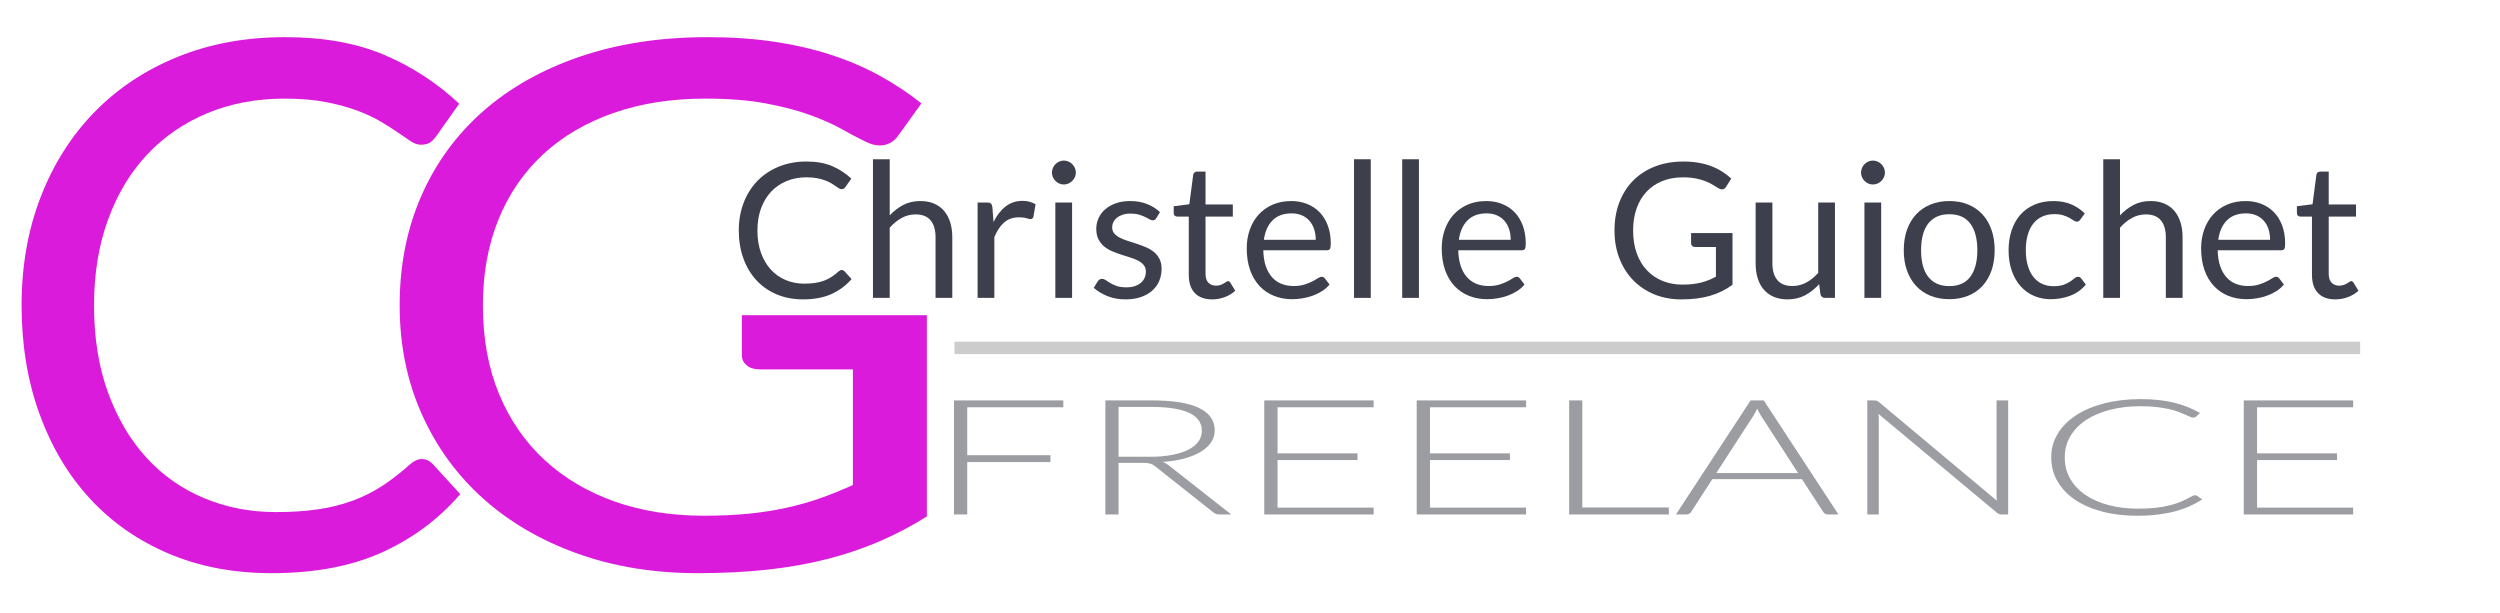
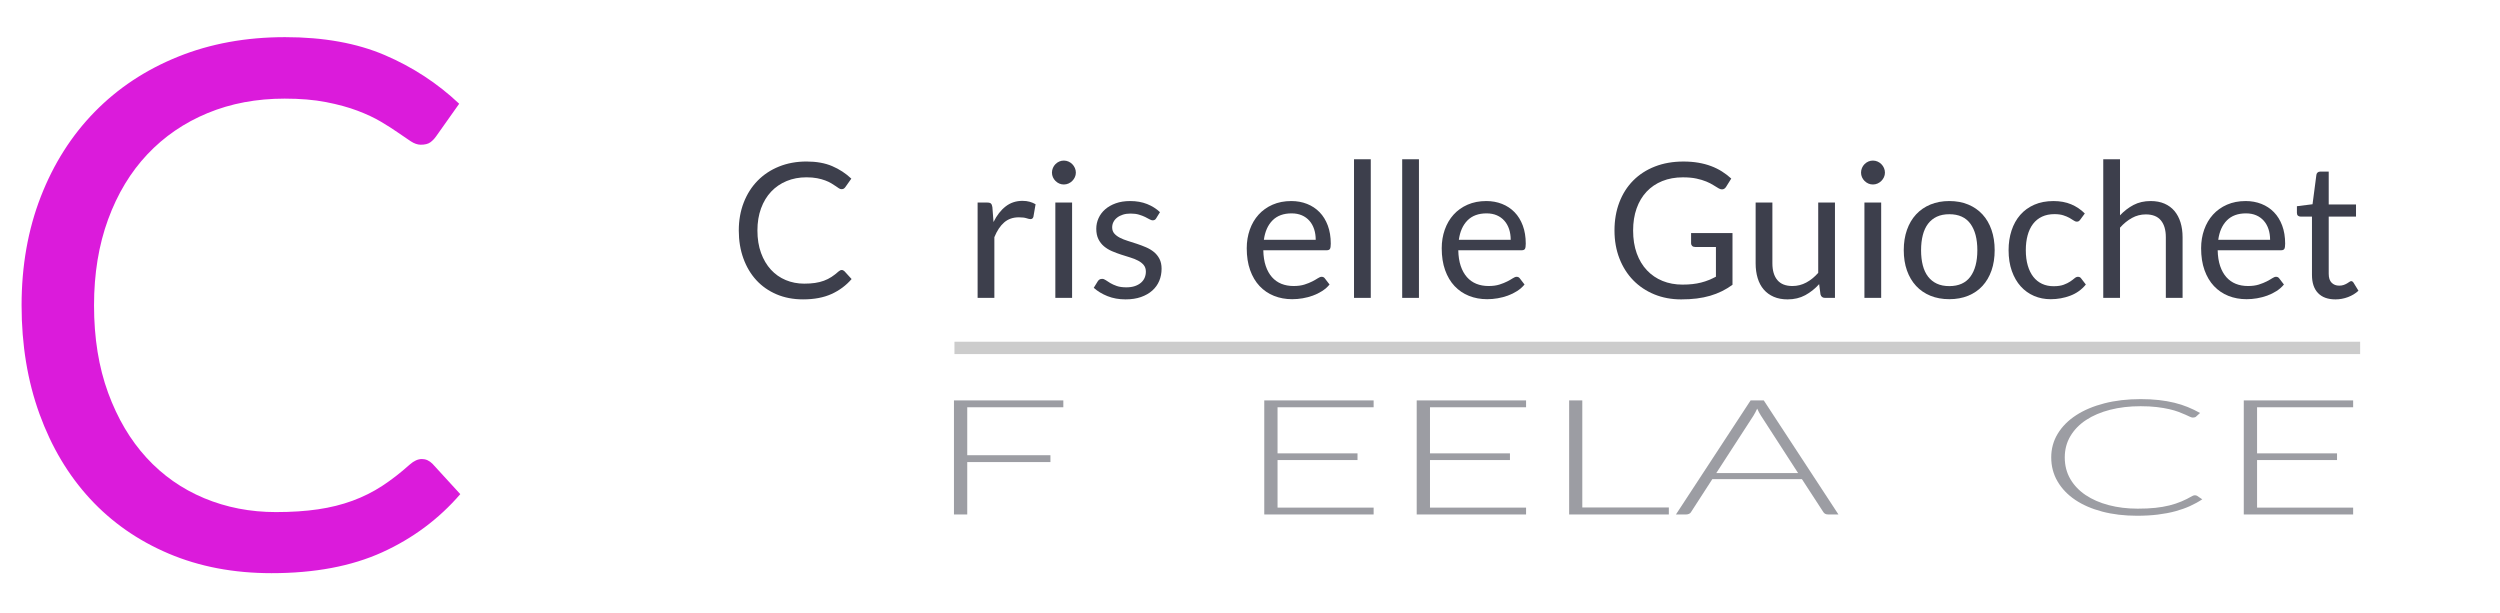
<svg xmlns="http://www.w3.org/2000/svg" width="100%" height="100%" viewBox="0 0 8725 2138" version="1.1" xml:space="preserve" style="fill-rule:evenodd;clip-rule:evenodd;stroke-linejoin:round;stroke-miterlimit:2;">
  <g>
    <path d="M1472.3,1601.96c13.621,0 25.965,5.534 37.032,16.6l97.048,105.987c-74.914,86.833 -165.791,154.511 -272.629,203.035c-106.838,48.524 -235.597,72.786 -386.277,72.786c-131.952,0 -251.559,-22.772 -358.823,-68.316c-107.264,-45.545 -198.779,-109.392 -274.544,-191.543c-75.766,-82.15 -134.506,-180.688 -176.22,-295.614c-41.713,-114.925 -62.57,-241.343 -62.57,-379.254c-0,-137.911 22.346,-264.329 67.04,-379.254c44.693,-114.926 107.476,-213.676 188.35,-296.252c80.873,-82.577 177.709,-146.637 290.506,-192.181c112.797,-45.545 237.3,-68.317 373.508,-68.317c134.505,-0 250.495,20.857 347.969,62.57c97.474,41.714 184.093,98.325 259.859,169.835l-80.448,113.648c-5.959,8.513 -12.769,15.536 -20.431,21.07c-7.662,5.533 -18.729,8.3 -33.201,8.3c-11.067,0 -22.772,-4.044 -35.116,-12.131c-12.344,-8.087 -27.029,-18.09 -44.055,-30.008c-17.026,-11.919 -37.031,-24.688 -60.016,-38.309c-22.985,-13.621 -50.227,-26.39 -81.725,-38.308c-31.498,-11.919 -68.104,-21.921 -109.818,-30.009c-41.713,-8.087 -89.812,-12.131 -144.295,-12.131c-97.9,0 -187.499,16.813 -268.798,50.44c-81.299,33.626 -151.319,81.512 -210.058,143.657c-58.74,62.145 -104.497,137.91 -137.272,227.297c-32.776,89.386 -49.163,189.414 -49.163,300.083c-0,114.074 16.387,215.805 49.163,305.191c32.775,89.387 77.468,164.939 134.079,226.659c56.612,61.719 123.652,108.753 201.12,141.103c77.468,32.349 160.896,48.524 250.282,48.524c54.483,-0 103.433,-3.193 146.849,-9.577c43.417,-6.385 83.641,-16.388 120.672,-30.009c37.032,-13.62 71.509,-30.859 103.433,-51.716c31.924,-20.857 64.06,-45.757 96.41,-74.702c14.472,-12.769 28.518,-19.154 42.139,-19.154Z" style="fill:#db1bdb;fill-rule:nonzero;" />
-     <path d="M2455.67,1799.89c56.735,0 108.824,-2.341 156.266,-7.023c47.443,-4.682 92.195,-11.705 134.258,-21.07c42.062,-9.364 81.679,-20.644 118.85,-33.839c37.172,-13.195 74.343,-28.305 111.515,-45.331l-0,-403.517l-325.739,0c-18.586,0 -33.504,-4.682 -44.753,-14.046c-11.249,-9.364 -16.874,-20.857 -16.874,-34.478l0,-140.464l645.609,-0l0,702.322c-52.822,33.201 -107.846,62.145 -165.07,86.833c-57.225,24.688 -118.362,45.332 -183.412,61.932c-65.05,16.6 -134.746,28.944 -209.089,37.031c-74.343,8.088 -155.044,12.131 -242.104,12.131c-152.598,0 -292.48,-22.772 -419.645,-68.316c-127.166,-45.545 -236.724,-109.392 -328.674,-191.543c-91.951,-82.15 -163.603,-180.688 -214.959,-295.614c-51.355,-114.925 -77.033,-241.343 -77.033,-379.254c0,-139.613 25.189,-266.882 75.566,-381.808c50.377,-114.925 122.274,-213.463 215.692,-295.614c93.418,-82.15 206.399,-145.785 338.945,-190.904c132.545,-45.119 280.987,-67.678 445.323,-67.678c83.147,-0 160.425,5.32 231.833,15.962c71.408,10.641 137.681,25.964 198.818,45.97c61.137,20.005 117.628,44.267 169.472,72.786c51.845,28.518 100.266,60.655 145.263,96.41l-80.702,112.371c-16.629,22.985 -38.149,34.478 -64.561,34.478c-15.651,-0 -32.769,-4.682 -51.355,-14.047c-24.455,-11.918 -51.844,-26.39 -82.168,-43.416c-30.324,-17.026 -67.251,-33.413 -110.781,-49.162c-43.53,-15.749 -94.885,-29.157 -154.066,-40.224c-59.181,-11.067 -129.366,-16.601 -210.556,-16.601c-118.362,0 -225.474,16.813 -321.338,50.44c-95.863,33.626 -177.542,81.725 -245.038,144.295c-67.495,62.571 -119.339,138.336 -155.533,227.297c-36.193,88.961 -54.29,188.776 -54.29,299.445c0,115.777 18.831,218.997 56.491,309.66c37.661,90.664 90.728,167.494 159.202,230.49c68.473,62.996 149.664,111.095 243.57,144.295c93.907,33.201 197.596,49.801 311.067,49.801Z" style="fill:#db1bdb;fill-rule:nonzero;" />
  </g>
  <g>
    <path d="M2937.63,942.373c3.503,-0 6.677,1.423 9.524,4.269l24.959,27.258c-19.267,22.333 -42.639,39.739 -70.116,52.218c-27.478,12.48 -60.593,18.72 -99.346,18.72c-33.936,-0 -64.697,-5.857 -92.284,-17.57c-27.587,-11.714 -51.123,-28.134 -70.609,-49.262c-19.486,-21.128 -34.593,-46.471 -45.321,-76.028c-10.729,-29.558 -16.093,-62.071 -16.093,-97.539c0,-35.469 5.747,-67.982 17.242,-97.54c11.494,-29.557 27.642,-54.954 48.441,-76.192c20.8,-21.237 45.704,-37.713 74.714,-49.426c29.01,-11.713 61.031,-17.57 96.062,-17.57c34.593,-0 64.424,5.364 89.493,16.092c25.069,10.728 47.346,25.288 66.832,43.679l-20.69,29.229c-1.533,2.19 -3.284,3.996 -5.255,5.419c-1.97,1.423 -4.817,2.135 -8.539,2.135c-2.846,-0 -5.856,-1.04 -9.031,-3.12c-3.175,-2.08 -6.951,-4.653 -11.33,-7.718c-4.379,-3.065 -9.524,-6.349 -15.436,-9.852c-5.911,-3.504 -12.917,-6.788 -21.018,-9.853c-8.101,-3.065 -17.516,-5.638 -28.244,-7.718c-10.728,-2.08 -23.098,-3.12 -37.111,-3.12c-25.178,0 -48.222,4.325 -69.131,12.973c-20.909,8.648 -38.917,20.964 -54.024,36.946c-15.107,15.983 -26.875,35.469 -35.305,58.458c-8.429,22.989 -12.644,48.715 -12.644,77.178c0,29.338 4.215,55.502 12.644,78.491c8.43,22.989 19.924,42.42 34.484,58.293c14.559,15.874 31.801,27.97 51.725,36.29c19.924,8.32 41.38,12.48 64.369,12.48c14.013,-0 26.602,-0.821 37.768,-2.463c11.166,-1.642 21.511,-4.215 31.035,-7.718c9.524,-3.503 18.391,-7.937 26.602,-13.301c8.21,-5.364 16.475,-11.768 24.795,-19.212c3.722,-3.284 7.335,-4.926 10.838,-4.926Z" style="fill:#3d3f4c;fill-rule:nonzero;" />
-     <path d="M3046.66,1039.58l0,-483.754l58.458,-0l-0,195.735c14.231,-15.107 29.995,-27.204 47.292,-36.29c17.296,-9.086 37.22,-13.629 59.771,-13.629c18.172,-0 34.21,3.01 48.113,9.031c13.903,6.021 25.507,14.56 34.812,25.617c9.305,11.056 16.366,24.357 21.182,39.902c4.817,15.545 7.226,32.732 7.226,51.561l-0,211.827l-58.458,0l-0,-211.827c-0,-25.178 -5.747,-44.719 -17.242,-58.622c-11.494,-13.903 -29.065,-20.854 -52.71,-20.854c-17.297,-0 -33.444,4.16 -48.442,12.479c-14.997,8.32 -28.845,19.596 -41.544,33.827l-0,244.997l-58.458,0Z" style="fill:#3d3f4c;fill-rule:nonzero;" />
    <path d="M3411.86,1039.58l0,-332.684l33.498,0c6.35,0 10.729,1.205 13.137,3.613c2.408,2.408 4.05,6.568 4.926,12.48l3.941,51.889c11.385,-23.208 25.452,-41.325 42.201,-54.352c16.75,-13.027 36.4,-19.541 58.951,-19.541c9.195,0 17.515,1.04 24.959,3.12c7.444,2.08 14.341,4.981 20.69,8.703l-7.553,43.679c-1.533,5.474 -4.926,8.21 -10.181,8.21c-3.065,0 -7.772,-1.04 -14.122,-3.119c-6.349,-2.08 -15.216,-3.12 -26.601,-3.12c-20.362,-0 -37.385,5.911 -51.069,17.734c-13.684,11.823 -25.124,29.01 -34.319,51.561l-0,211.827l-58.458,0Z" style="fill:#3d3f4c;fill-rule:nonzero;" />
    <path d="M3741.59,706.899l0,332.684l-58.458,0l0,-332.684l58.458,0Zm13.137,-104.435c-0,5.692 -1.15,11.002 -3.449,15.928c-2.298,4.926 -5.364,9.305 -9.195,13.136c-3.832,3.832 -8.265,6.842 -13.301,9.032c-5.036,2.189 -10.4,3.284 -16.092,3.284c-5.693,-0 -11.002,-1.095 -15.928,-3.284c-4.927,-2.19 -9.305,-5.2 -13.137,-9.032c-3.831,-3.831 -6.842,-8.21 -9.031,-13.136c-2.19,-4.926 -3.285,-10.236 -3.285,-15.928c0,-5.693 1.095,-11.112 3.285,-16.257c2.189,-5.145 5.2,-9.633 9.031,-13.465c3.832,-3.831 8.21,-6.842 13.137,-9.031c4.926,-2.19 10.235,-3.284 15.928,-3.284c5.692,-0 11.056,1.094 16.092,3.284c5.036,2.189 9.469,5.2 13.301,9.031c3.831,3.832 6.897,8.32 9.195,13.465c2.299,5.145 3.449,10.564 3.449,16.257Z" style="fill:#3d3f4c;fill-rule:nonzero;" />
    <path d="M4035.19,761.745c-2.628,4.816 -6.678,7.225 -12.152,7.225c-3.284,-0 -7.006,-1.204 -11.166,-3.613c-4.16,-2.408 -9.25,-5.09 -15.271,-8.046c-6.021,-2.956 -13.191,-5.692 -21.511,-8.21c-8.32,-2.518 -18.172,-3.777 -29.557,-3.777c-9.853,-0 -18.72,1.259 -26.602,3.777c-7.882,2.518 -14.614,5.966 -20.198,10.345c-5.583,4.379 -9.852,9.469 -12.808,15.271c-2.955,5.802 -4.433,12.097 -4.433,18.884c-0,8.539 2.463,15.654 7.389,21.347c4.926,5.692 11.44,10.619 19.541,14.779c8.101,4.159 17.296,7.827 27.587,11.001c10.29,3.175 20.854,6.569 31.692,10.181c10.837,3.613 21.401,7.609 31.692,11.987c10.29,4.379 19.485,9.853 27.586,16.421c8.101,6.568 14.615,14.615 19.541,24.139c4.926,9.524 7.389,20.963 7.389,34.319c0,15.326 -2.736,29.502 -8.21,42.53c-5.474,13.027 -13.575,24.302 -24.303,33.826c-10.728,9.524 -23.864,17.023 -39.409,22.497c-15.545,5.473 -33.499,8.21 -53.86,8.21c-23.208,-0 -44.227,-3.777 -63.056,-11.33c-18.829,-7.554 -34.812,-17.242 -47.949,-29.065l13.794,-22.332c1.751,-2.846 3.831,-5.036 6.24,-6.568c2.408,-1.533 5.583,-2.299 9.524,-2.299c3.941,-0 8.101,1.532 12.48,4.597c4.378,3.066 9.688,6.459 15.928,10.181c6.24,3.722 13.793,7.116 22.66,10.181c8.867,3.065 19.979,4.598 33.334,4.598c11.385,-0 21.347,-1.478 29.886,-4.434c8.539,-2.955 15.654,-6.951 21.347,-11.987c5.692,-5.035 9.907,-10.837 12.644,-17.406c2.737,-6.568 4.105,-13.574 4.105,-21.018c0,-9.196 -2.463,-16.804 -7.389,-22.825c-4.926,-6.021 -11.44,-11.166 -19.541,-15.436c-8.101,-4.269 -17.351,-7.991 -27.751,-11.166c-10.4,-3.174 -21.018,-6.513 -31.856,-10.016c-10.838,-3.503 -21.457,-7.499 -31.856,-11.987c-10.4,-4.489 -19.65,-10.127 -27.751,-16.914c-8.101,-6.787 -14.615,-15.162 -19.541,-25.123c-4.926,-9.962 -7.389,-22.059 -7.389,-36.29c-0,-12.699 2.627,-24.905 7.882,-36.618c5.254,-11.714 12.917,-22.004 22.989,-30.871c10.071,-8.868 22.441,-15.929 37.11,-21.183c14.67,-5.255 31.419,-7.882 50.248,-7.882c21.894,-0 41.544,3.448 58.95,10.345c17.406,6.897 32.459,16.366 45.157,28.408l-13.136,21.347Z" style="fill:#3d3f4c;fill-rule:nonzero;" />
-     <path d="M4230.6,1044.84c-26.273,-0 -46.47,-7.335 -60.592,-22.004c-14.122,-14.669 -21.183,-35.797 -21.183,-63.384l0,-203.617l-40.066,0c-3.504,0 -6.459,-1.04 -8.868,-3.12c-2.408,-2.08 -3.612,-5.309 -3.612,-9.688l-0,-23.317l54.517,-6.897l13.465,-102.794c0.437,-3.284 1.861,-5.966 4.269,-8.046c2.408,-2.08 5.474,-3.12 9.196,-3.12l29.557,0l-0,114.617l95.24,-0l0,42.365l-95.24,0l-0,199.676c-0,14.013 3.393,24.412 10.181,31.2c6.787,6.787 15.545,10.18 26.273,10.18c6.13,0 11.44,-0.821 15.928,-2.463c4.488,-1.642 8.375,-3.448 11.659,-5.418c3.284,-1.971 6.075,-3.777 8.374,-5.419c2.299,-1.642 4.324,-2.463 6.076,-2.463c3.065,-0 5.802,1.861 8.21,5.583l17.078,27.915c-10.072,9.414 -22.223,16.804 -36.454,22.168c-14.231,5.364 -28.901,8.046 -44.008,8.046Z" style="fill:#3d3f4c;fill-rule:nonzero;" />
    <path d="M4506.46,701.645c19.924,-0 38.315,3.339 55.174,10.017c16.859,6.677 31.418,16.311 43.679,28.9c12.261,12.589 21.84,28.134 28.736,46.635c6.897,18.501 10.345,39.574 10.345,63.22c0,9.195 -0.985,15.326 -2.955,18.391c-1.971,3.065 -5.693,4.598 -11.166,4.598l-221.352,-0c0.438,21.018 3.284,39.3 8.539,54.845c5.255,15.545 12.48,28.517 21.675,38.917c9.196,10.4 20.143,18.172 32.842,23.317c12.699,5.146 26.93,7.718 42.694,7.718c14.669,0 27.313,-1.697 37.932,-5.09c10.618,-3.394 19.759,-7.061 27.422,-11.002c7.663,-3.941 14.067,-7.608 19.213,-11.002c5.145,-3.394 9.578,-5.091 13.3,-5.091c4.817,0 8.539,1.862 11.166,5.584l16.421,21.346c-7.225,8.758 -15.873,16.366 -25.945,22.825c-10.071,6.459 -20.854,11.768 -32.348,15.928c-11.495,4.16 -23.373,7.28 -35.633,9.36c-12.261,2.08 -24.413,3.12 -36.454,3.12c-22.989,0 -44.172,-3.886 -63.549,-11.659c-19.376,-7.772 -36.125,-19.157 -50.247,-34.155c-14.122,-14.997 -25.124,-33.553 -33.006,-55.666c-7.882,-22.113 -11.823,-47.511 -11.823,-76.192c0,-23.208 3.558,-44.883 10.674,-65.026c7.116,-20.143 17.351,-37.604 30.707,-52.382c13.355,-14.779 29.666,-26.383 48.933,-34.812c19.267,-8.429 40.943,-12.644 65.026,-12.644Zm1.314,43.022c-28.244,0 -50.466,8.156 -66.668,24.467c-16.202,16.311 -26.273,38.917 -30.214,67.818l180.956,-0c0,-13.575 -1.861,-26 -5.583,-37.275c-3.722,-11.276 -9.195,-21.019 -16.421,-29.229c-7.225,-8.211 -16.037,-14.56 -26.437,-19.048c-10.4,-4.489 -22.277,-6.733 -35.633,-6.733Z" style="fill:#3d3f4c;fill-rule:nonzero;" />
    <rect x="4725.52" y="555.829" width="58.458" height="483.754" style="fill:#3d3f4c;fill-rule:nonzero;" />
    <rect x="4893.66" y="555.829" width="58.458" height="483.754" style="fill:#3d3f4c;fill-rule:nonzero;" />
    <path d="M5186.94,701.645c19.924,-0 38.315,3.339 55.174,10.017c16.858,6.677 31.418,16.311 43.679,28.9c12.261,12.589 21.839,28.134 28.736,46.635c6.897,18.501 10.345,39.574 10.345,63.22c0,9.195 -0.985,15.326 -2.956,18.391c-1.97,3.065 -5.692,4.598 -11.166,4.598l-221.351,-0c0.438,21.018 3.284,39.3 8.539,54.845c5.254,15.545 12.48,28.517 21.675,38.917c9.196,10.4 20.143,18.172 32.842,23.317c12.698,5.146 26.93,7.718 42.694,7.718c14.669,0 27.313,-1.697 37.931,-5.09c10.619,-3.394 19.76,-7.061 27.423,-11.002c7.663,-3.941 14.067,-7.608 19.212,-11.002c5.145,-3.394 9.579,-5.091 13.301,-5.091c4.817,0 8.539,1.862 11.166,5.584l16.421,21.346c-7.225,8.758 -15.874,16.366 -25.945,22.825c-10.071,6.459 -20.854,11.768 -32.349,15.928c-11.494,4.16 -23.372,7.28 -35.633,9.36c-12.26,2.08 -24.412,3.12 -36.454,3.12c-22.989,0 -44.171,-3.886 -63.548,-11.659c-19.376,-7.772 -36.125,-19.157 -50.247,-34.155c-14.122,-14.997 -25.124,-33.553 -33.006,-55.666c-7.882,-22.113 -11.823,-47.511 -11.823,-76.192c0,-23.208 3.558,-44.883 10.674,-65.026c7.115,-20.143 17.351,-37.604 30.706,-52.382c13.356,-14.779 29.667,-26.383 48.934,-34.812c19.267,-8.429 40.942,-12.644 65.026,-12.644Zm1.314,43.022c-28.244,0 -50.467,8.156 -66.668,24.467c-16.202,16.311 -26.273,38.917 -30.214,67.818l180.956,-0c-0,-13.575 -1.861,-26 -5.583,-37.275c-3.722,-11.276 -9.196,-21.019 -16.421,-29.229c-7.225,-8.211 -16.037,-14.56 -26.437,-19.048c-10.4,-4.489 -22.278,-6.733 -35.633,-6.733Z" style="fill:#3d3f4c;fill-rule:nonzero;" />
    <path d="M5872.01,993.277c12.698,-0 24.357,-0.602 34.976,-1.806c10.619,-1.205 20.635,-3.011 30.05,-5.419c9.414,-2.409 18.281,-5.31 26.601,-8.703c8.32,-3.394 16.64,-7.28 24.96,-11.659l-0,-103.779l-72.908,0c-4.16,0 -7.499,-1.204 -10.017,-3.612c-2.518,-2.409 -3.777,-5.365 -3.777,-8.868l0,-36.125l144.503,-0l-0,180.628c-11.823,8.539 -24.139,15.983 -36.947,22.332c-12.808,6.349 -26.492,11.659 -41.052,15.928c-14.559,4.269 -30.159,7.444 -46.799,9.524c-16.639,2.08 -34.702,3.12 -54.188,3.12c-34.155,-0 -65.464,-5.857 -93.927,-17.57c-28.462,-11.714 -52.984,-28.134 -73.564,-49.262c-20.581,-21.128 -36.619,-46.471 -48.113,-76.028c-11.495,-29.558 -17.242,-62.071 -17.242,-97.539c0,-35.907 5.638,-68.639 16.913,-98.196c11.276,-29.558 27.368,-54.9 48.277,-76.028c20.909,-21.128 46.197,-37.494 75.864,-49.098c29.667,-11.604 62.891,-17.406 99.674,-17.406c18.61,-0 35.906,1.368 51.889,4.105c15.983,2.737 30.817,6.678 44.5,11.823c13.684,5.145 26.328,11.385 37.932,18.72c11.604,7.334 22.442,15.599 32.513,24.795l-18.062,28.9c-3.722,5.912 -8.539,8.867 -14.451,8.867c-3.503,0 -7.334,-1.204 -11.494,-3.612c-5.474,-3.065 -11.604,-6.787 -18.391,-11.166c-6.788,-4.379 -15.053,-8.594 -24.796,-12.644c-9.743,-4.051 -21.237,-7.499 -34.483,-10.345c-13.246,-2.846 -28.955,-4.27 -47.128,-4.27c-26.492,0 -50.466,4.325 -71.922,12.973c-21.457,8.648 -39.739,21.018 -54.846,37.111c-15.107,16.092 -26.711,35.578 -34.812,58.457c-8.1,22.88 -12.151,48.551 -12.151,77.014c0,29.776 4.215,56.323 12.644,79.64c8.429,23.318 20.307,43.077 35.633,59.279c15.326,16.202 33.498,28.572 54.517,37.111c21.018,8.539 44.226,12.808 69.624,12.808Z" style="fill:#3d3f4c;fill-rule:nonzero;" />
    <path d="M6185.65,706.899l0,212.156c0,25.179 5.802,44.665 17.406,58.458c11.604,13.793 29.12,20.69 52.547,20.69c17.077,0 33.17,-4.05 48.277,-12.151c15.107,-8.101 29.01,-19.377 41.708,-33.827l0,-245.326l58.458,0l0,332.684l-34.812,0c-8.32,0 -13.574,-4.05 -15.764,-12.151l-4.598,-35.797c-14.45,15.983 -30.652,28.846 -48.605,38.589c-17.953,9.742 -38.534,14.614 -61.742,14.614c-18.172,-0 -34.21,-3.011 -48.112,-9.031c-13.903,-6.021 -25.562,-14.505 -34.977,-25.453c-9.414,-10.947 -16.475,-24.193 -21.182,-39.738c-4.708,-15.545 -7.061,-32.732 -7.061,-51.561l-0,-212.156l58.457,0Z" style="fill:#3d3f4c;fill-rule:nonzero;" />
    <path d="M6565.3,706.899l-0,332.684l-58.458,0l-0,-332.684l58.458,0Zm13.136,-104.435c0,5.692 -1.149,11.002 -3.448,15.928c-2.299,4.926 -5.364,9.305 -9.196,13.136c-3.831,3.832 -8.265,6.842 -13.301,9.032c-5.035,2.189 -10.399,3.284 -16.092,3.284c-5.692,-0 -11.002,-1.095 -15.928,-3.284c-4.926,-2.19 -9.305,-5.2 -13.137,-9.032c-3.831,-3.831 -6.842,-8.21 -9.031,-13.136c-2.189,-4.926 -3.284,-10.236 -3.284,-15.928c-0,-5.693 1.095,-11.112 3.284,-16.257c2.189,-5.145 5.2,-9.633 9.031,-13.465c3.832,-3.831 8.211,-6.842 13.137,-9.031c4.926,-2.19 10.236,-3.284 15.928,-3.284c5.693,-0 11.057,1.094 16.092,3.284c5.036,2.189 9.47,5.2 13.301,9.031c3.832,3.832 6.897,8.32 9.196,13.465c2.299,5.145 3.448,10.564 3.448,16.257Z" style="fill:#3d3f4c;fill-rule:nonzero;" />
    <path d="M6803.07,701.645c24.302,-0 46.251,4.05 65.847,12.151c19.595,8.101 36.235,19.596 49.919,34.484c13.684,14.888 24.193,32.896 31.528,54.024c7.334,21.128 11.001,44.719 11.001,70.773c0,26.273 -3.667,49.919 -11.001,70.938c-7.335,21.018 -17.844,38.972 -31.528,53.86c-13.684,14.888 -30.324,26.328 -49.919,34.319c-19.596,7.991 -41.545,11.987 -65.847,11.987c-24.303,0 -46.252,-3.996 -65.847,-11.987c-19.596,-7.991 -36.29,-19.431 -50.084,-34.319c-13.793,-14.888 -24.412,-32.842 -31.856,-53.86c-7.444,-21.019 -11.166,-44.665 -11.166,-70.938c0,-26.054 3.722,-49.645 11.166,-70.773c7.444,-21.128 18.063,-39.136 31.856,-54.024c13.794,-14.888 30.488,-26.383 50.084,-34.484c19.595,-8.101 41.544,-12.151 65.847,-12.151Zm-0,296.887c32.841,-0 57.363,-11.002 73.564,-33.006c16.202,-22.004 24.303,-52.711 24.303,-92.12c0,-39.629 -8.101,-70.5 -24.303,-92.613c-16.201,-22.113 -40.723,-33.17 -73.564,-33.17c-16.64,-0 -31.09,2.846 -43.351,8.539c-12.261,5.692 -22.496,13.903 -30.707,24.631c-8.21,10.728 -14.341,23.919 -18.391,39.574c-4.05,15.654 -6.076,33.334 -6.076,53.039c0,19.704 2.026,37.329 6.076,52.874c4.05,15.545 10.181,28.627 18.391,39.246c8.211,10.619 18.446,18.774 30.707,24.467c12.261,5.692 26.711,8.539 43.351,8.539Z" style="fill:#3d3f4c;fill-rule:nonzero;" />
    <path d="M7260.55,766.014c-1.752,2.408 -3.503,4.269 -5.255,5.583c-1.751,1.314 -4.269,1.971 -7.553,1.971c-3.284,-0 -6.842,-1.369 -10.674,-4.106c-3.831,-2.736 -8.703,-5.747 -14.614,-9.031c-5.912,-3.284 -13.082,-6.295 -21.511,-9.031c-8.43,-2.737 -18.775,-4.106 -31.035,-4.106c-16.202,0 -30.543,2.901 -43.023,8.703c-12.479,5.802 -22.934,14.177 -31.363,25.124c-8.43,10.947 -14.779,24.193 -19.048,39.738c-4.27,15.545 -6.404,32.951 -6.404,52.218c-0,20.143 2.299,38.042 6.896,53.696c4.598,15.654 11.057,28.791 19.377,39.41c8.32,10.618 18.446,18.719 30.378,24.302c11.932,5.583 25.343,8.375 40.231,8.375c14.231,-0 25.945,-1.697 35.14,-5.09c9.196,-3.394 16.859,-7.171 22.989,-11.331c6.131,-4.16 11.166,-7.936 15.107,-11.33c3.941,-3.394 7.882,-5.091 11.823,-5.091c5.036,0 8.758,1.862 11.166,5.584l16.421,21.346c-14.45,17.735 -32.513,30.707 -54.188,38.918c-21.676,8.21 -44.555,12.315 -68.639,12.315c-20.8,0 -40.121,-3.831 -57.965,-11.494c-17.844,-7.663 -33.334,-18.775 -46.471,-33.334c-13.136,-14.56 -23.481,-32.459 -31.035,-53.696c-7.553,-21.238 -11.33,-45.431 -11.33,-72.58c-0,-24.74 3.448,-47.62 10.345,-68.638c6.897,-21.019 16.968,-39.136 30.214,-54.353c13.246,-15.217 29.612,-27.094 49.098,-35.633c19.486,-8.539 41.818,-12.808 66.996,-12.808c23.208,-0 43.789,3.777 61.742,11.33c17.954,7.554 33.827,18.227 47.62,32.021l-15.435,21.018Z" style="fill:#3d3f4c;fill-rule:nonzero;" />
    <path d="M7340.35,1039.58l-0,-483.754l58.457,-0l0,195.735c14.232,-15.107 29.996,-27.204 47.292,-36.29c17.297,-9.086 37.22,-13.629 59.772,-13.629c18.172,-0 34.209,3.01 48.112,9.031c13.903,6.021 25.507,14.56 34.812,25.617c9.305,11.056 16.366,24.357 21.183,39.902c4.817,15.545 7.225,32.732 7.225,51.561l0,211.827l-58.458,0l0,-211.827c0,-25.178 -5.747,-44.719 -17.241,-58.622c-11.495,-13.903 -29.065,-20.854 -52.711,-20.854c-17.296,-0 -33.444,4.16 -48.441,12.479c-14.998,8.32 -28.846,19.596 -41.545,33.827l0,244.997l-58.457,0Z" style="fill:#3d3f4c;fill-rule:nonzero;" />
    <path d="M7837.24,701.645c19.924,-0 38.315,3.339 55.173,10.017c16.859,6.677 31.419,16.311 43.68,28.9c12.26,12.589 21.839,28.134 28.736,46.635c6.896,18.501 10.345,39.574 10.345,63.22c-0,9.195 -0.985,15.326 -2.956,18.391c-1.97,3.065 -5.692,4.598 -11.166,4.598l-221.351,-0c0.438,21.018 3.284,39.3 8.538,54.845c5.255,15.545 12.48,28.517 21.676,38.917c9.195,10.4 20.143,18.172 32.841,23.317c12.699,5.146 26.93,7.718 42.694,7.718c14.669,0 27.313,-1.697 37.932,-5.09c10.619,-3.394 19.76,-7.061 27.423,-11.002c7.663,-3.941 14.067,-7.608 19.212,-11.002c5.145,-3.394 9.579,-5.091 13.301,-5.091c4.816,0 8.538,1.862 11.166,5.584l16.42,21.346c-7.225,8.758 -15.873,16.366 -25.944,22.825c-10.072,6.459 -20.855,11.768 -32.349,15.928c-11.495,4.16 -23.372,7.28 -35.633,9.36c-12.261,2.08 -24.412,3.12 -36.454,3.12c-22.989,0 -44.172,-3.886 -63.548,-11.659c-19.377,-7.772 -36.126,-19.157 -50.248,-34.155c-14.122,-14.997 -25.123,-33.553 -33.005,-55.666c-7.882,-22.113 -11.823,-47.511 -11.823,-76.192c-0,-23.208 3.558,-44.883 10.673,-65.026c7.116,-20.143 17.351,-37.604 30.707,-52.382c13.355,-14.779 29.667,-26.383 48.934,-34.812c19.267,-8.429 40.942,-12.644 65.026,-12.644Zm1.313,43.022c-28.243,0 -50.466,8.156 -66.668,24.467c-16.202,16.311 -26.273,38.917 -30.214,67.818l180.957,-0c-0,-13.575 -1.862,-26 -5.584,-37.275c-3.722,-11.276 -9.195,-21.019 -16.42,-29.229c-7.225,-8.211 -16.038,-14.56 -26.438,-19.048c-10.399,-4.489 -22.277,-6.733 -35.633,-6.733Z" style="fill:#3d3f4c;fill-rule:nonzero;" />
    <path d="M8150.55,1044.84c-26.273,-0 -46.471,-7.335 -60.592,-22.004c-14.122,-14.669 -21.183,-35.797 -21.183,-63.384l-0,-203.617l-40.067,0c-3.503,0 -6.458,-1.04 -8.867,-3.12c-2.408,-2.08 -3.612,-5.309 -3.612,-9.688l-0,-23.317l54.516,-6.897l13.465,-102.794c0.438,-3.284 1.861,-5.966 4.27,-8.046c2.408,-2.08 5.473,-3.12 9.195,-3.12l29.558,0l-0,114.617l95.24,-0l-0,42.365l-95.24,0l-0,199.676c-0,14.013 3.393,24.412 10.181,31.2c6.787,6.787 15.545,10.18 26.273,10.18c6.13,0 11.439,-0.821 15.928,-2.463c4.488,-1.642 8.374,-3.448 11.659,-5.418c3.284,-1.971 6.075,-3.777 8.374,-5.419c2.299,-1.642 4.324,-2.463 6.076,-2.463c3.065,-0 5.802,1.861 8.21,5.583l17.078,27.915c-10.072,9.414 -22.223,16.804 -36.454,22.168c-14.232,5.364 -28.901,8.046 -44.008,8.046Z" style="fill:#3d3f4c;fill-rule:nonzero;" />
  </g>
  <rect x="3331.07" y="1192.62" width="4905.83" height="43.128" style="fill:#ccc;" />
  <g>
    <path d="M3711.01,1397.42l-0,23.911l-335.327,0l0,167.382l290.316,0l0,23.912l-290.316,-0l0,182.854l-46.36,-0l-0,-398.059l381.687,-0Z" style="fill:#3d3f4c;fill-opacity:0.51;fill-rule:nonzero;" />
-     <path d="M3903.66,1615.44l0,180.041l-45.91,-0l-0,-398.059l162.487,-0c73.517,-0 128.429,8.861 164.737,26.584c36.309,17.723 54.463,43.744 54.463,78.064c-0,15.191 -4.201,29.07 -12.603,41.635c-8.402,12.565 -20.48,23.583 -36.233,33.054c-15.754,9.471 -34.733,17.254 -56.938,23.349c-22.205,6.096 -47.261,10.081 -75.167,11.956c7.201,2.813 13.653,6.564 19.354,11.253l219.2,172.164l-40.059,-0c-4.801,-0 -8.927,-0.563 -12.378,-1.688c-3.451,-1.125 -6.827,-3.001 -10.127,-5.626l-203.897,-161.474c-5.101,-4.126 -10.577,-7.033 -16.428,-8.721c-5.852,-1.688 -14.929,-2.532 -27.232,-2.532l-83.269,-0Zm0,-21.38l110.726,0c28.206,0 53.487,-2.11 75.842,-6.329c22.355,-4.22 41.259,-10.268 56.713,-18.145c15.453,-7.877 27.231,-17.348 35.333,-28.413c8.102,-11.065 12.152,-23.536 12.152,-37.415c0,-28.319 -14.853,-49.323 -44.56,-63.014c-29.706,-13.691 -72.916,-20.536 -129.629,-20.536l-116.577,0l0,173.852Z" style="fill:#3d3f4c;fill-opacity:0.51;fill-rule:nonzero;" />
    <path d="M4793.96,1397.42l-0,23.911l-335.326,0l-0,160.912l279.063,-0l-0,23.349l-279.063,-0l-0,165.975l335.326,0l-0,23.912l-381.687,-0l0,-398.059l381.687,-0Z" style="fill:#3d3f4c;fill-opacity:0.51;fill-rule:nonzero;" />
    <path d="M5325.98,1397.42l-0,23.911l-335.327,0l0,160.912l279.064,-0l-0,23.349l-279.064,-0l0,165.975l335.327,0l-0,23.912l-381.687,-0l-0,-398.059l381.687,-0Z" style="fill:#3d3f4c;fill-opacity:0.51;fill-rule:nonzero;" />
    <path d="M5522.22,1771.01l302.019,-0l-0,24.474l-347.929,-0l-0,-398.059l45.91,-0l0,373.585Z" style="fill:#3d3f4c;fill-opacity:0.51;fill-rule:nonzero;" />
    <path d="M6416.13,1795.48l-35.559,-0c-4.201,-0 -7.651,-0.703 -10.352,-2.11c-2.701,-1.407 -4.801,-3.235 -6.301,-5.486l-75.167,-115.62l-312.822,0l-74.717,115.62c-1.2,2.063 -3.3,3.845 -6.301,5.345c-3.001,1.501 -6.601,2.251 -10.802,2.251l-35.108,-0l260.609,-398.059l45.91,-0l260.61,398.059Zm-426.247,-144.595l285.364,-0l-130.079,-201.14c-2.101,-3.188 -4.201,-6.798 -6.302,-10.831c-2.1,-4.032 -4.2,-8.298 -6.301,-12.799c-2.1,4.501 -4.201,8.767 -6.301,12.799c-2.101,4.033 -4.201,7.737 -6.302,11.112l-130.079,200.859Z" style="fill:#3d3f4c;fill-opacity:0.51;fill-rule:nonzero;" />
-     <path d="M6539.45,1397.42c4.2,-0 7.501,0.328 9.902,0.984c2.4,0.657 4.951,2.11 7.652,4.361l412.293,344.891c-0.9,-5.627 -1.35,-11.065 -1.35,-16.317l-0,-333.919l40.509,-0l0,398.059l-22.055,-0c-6.901,-0 -12.453,-1.876 -16.654,-5.626l-414.094,-345.454c0.9,5.626 1.351,10.971 1.351,16.035l-0,335.045l-40.06,-0l0,-398.059l22.506,-0Z" style="fill:#3d3f4c;fill-opacity:0.51;fill-rule:nonzero;" />
    <path d="M7660.21,1728.53c3.001,0 5.552,0.657 7.652,1.969l18.004,12.097c-13.203,8.814 -27.606,16.738 -43.21,23.771c-15.603,7.033 -32.632,13.034 -51.086,18.004c-18.454,4.97 -38.709,8.815 -60.764,11.534c-22.055,2.719 -46.286,4.079 -72.692,4.079c-44.11,-0 -84.544,-4.829 -121.302,-14.488c-36.759,-9.658 -68.266,-23.349 -94.522,-41.072c-26.256,-17.722 -46.735,-39.149 -61.439,-64.28c-14.703,-25.131 -22.055,-53.074 -22.055,-83.831c0,-30.195 7.577,-57.763 22.73,-82.707c15.154,-24.943 36.459,-46.37 63.915,-64.28c27.456,-17.91 60.314,-31.788 98.572,-41.634c38.259,-9.846 80.494,-14.769 126.704,-14.769c23.105,-0 44.26,1.078 63.465,3.235c19.204,2.157 37.133,5.251 53.787,9.283c16.654,4.032 32.332,9.049 47.036,15.05c14.703,6.002 29.106,12.941 43.209,20.818l-13.953,12.659c-2.4,2.25 -6.151,3.376 -11.252,3.376c-2.701,-0 -6.152,-0.985 -10.353,-2.954c-4.201,-1.969 -9.527,-4.408 -15.978,-7.314c-6.452,-2.907 -14.254,-6.096 -23.406,-9.565c-9.152,-3.47 -20.029,-6.658 -32.632,-9.565c-12.603,-2.907 -27.156,-5.345 -43.66,-7.314c-16.504,-1.969 -35.258,-2.954 -56.263,-2.954c-38.709,0 -74.267,4.173 -106.674,12.519c-32.407,8.345 -60.314,20.254 -83.719,35.727c-23.405,15.472 -41.635,34.226 -54.687,56.262c-13.053,22.037 -19.58,46.745 -19.58,74.127c0,28.131 6.452,53.262 19.354,75.392c12.903,22.13 30.757,40.837 53.563,56.122c22.805,15.285 49.736,27.006 80.793,35.164c31.057,8.158 64.74,12.237 101.048,12.237c22.805,0 43.135,-0.937 60.989,-2.813c17.854,-1.875 34.283,-4.688 49.286,-8.439c15.003,-3.751 28.957,-8.346 41.86,-13.785c12.902,-5.438 25.655,-11.815 38.258,-19.129c1.501,-0.75 2.926,-1.36 4.276,-1.829c1.351,-0.468 2.926,-0.703 4.726,-0.703Z" style="fill:#3d3f4c;fill-opacity:0.51;fill-rule:nonzero;" />
    <path d="M8212.49,1397.42l-0,23.911l-335.326,0l-0,160.912l279.063,-0l0,23.349l-279.063,-0l-0,165.975l335.326,0l-0,23.912l-381.687,-0l0,-398.059l381.687,-0Z" style="fill:#3d3f4c;fill-opacity:0.51;fill-rule:nonzero;" />
  </g>
</svg>